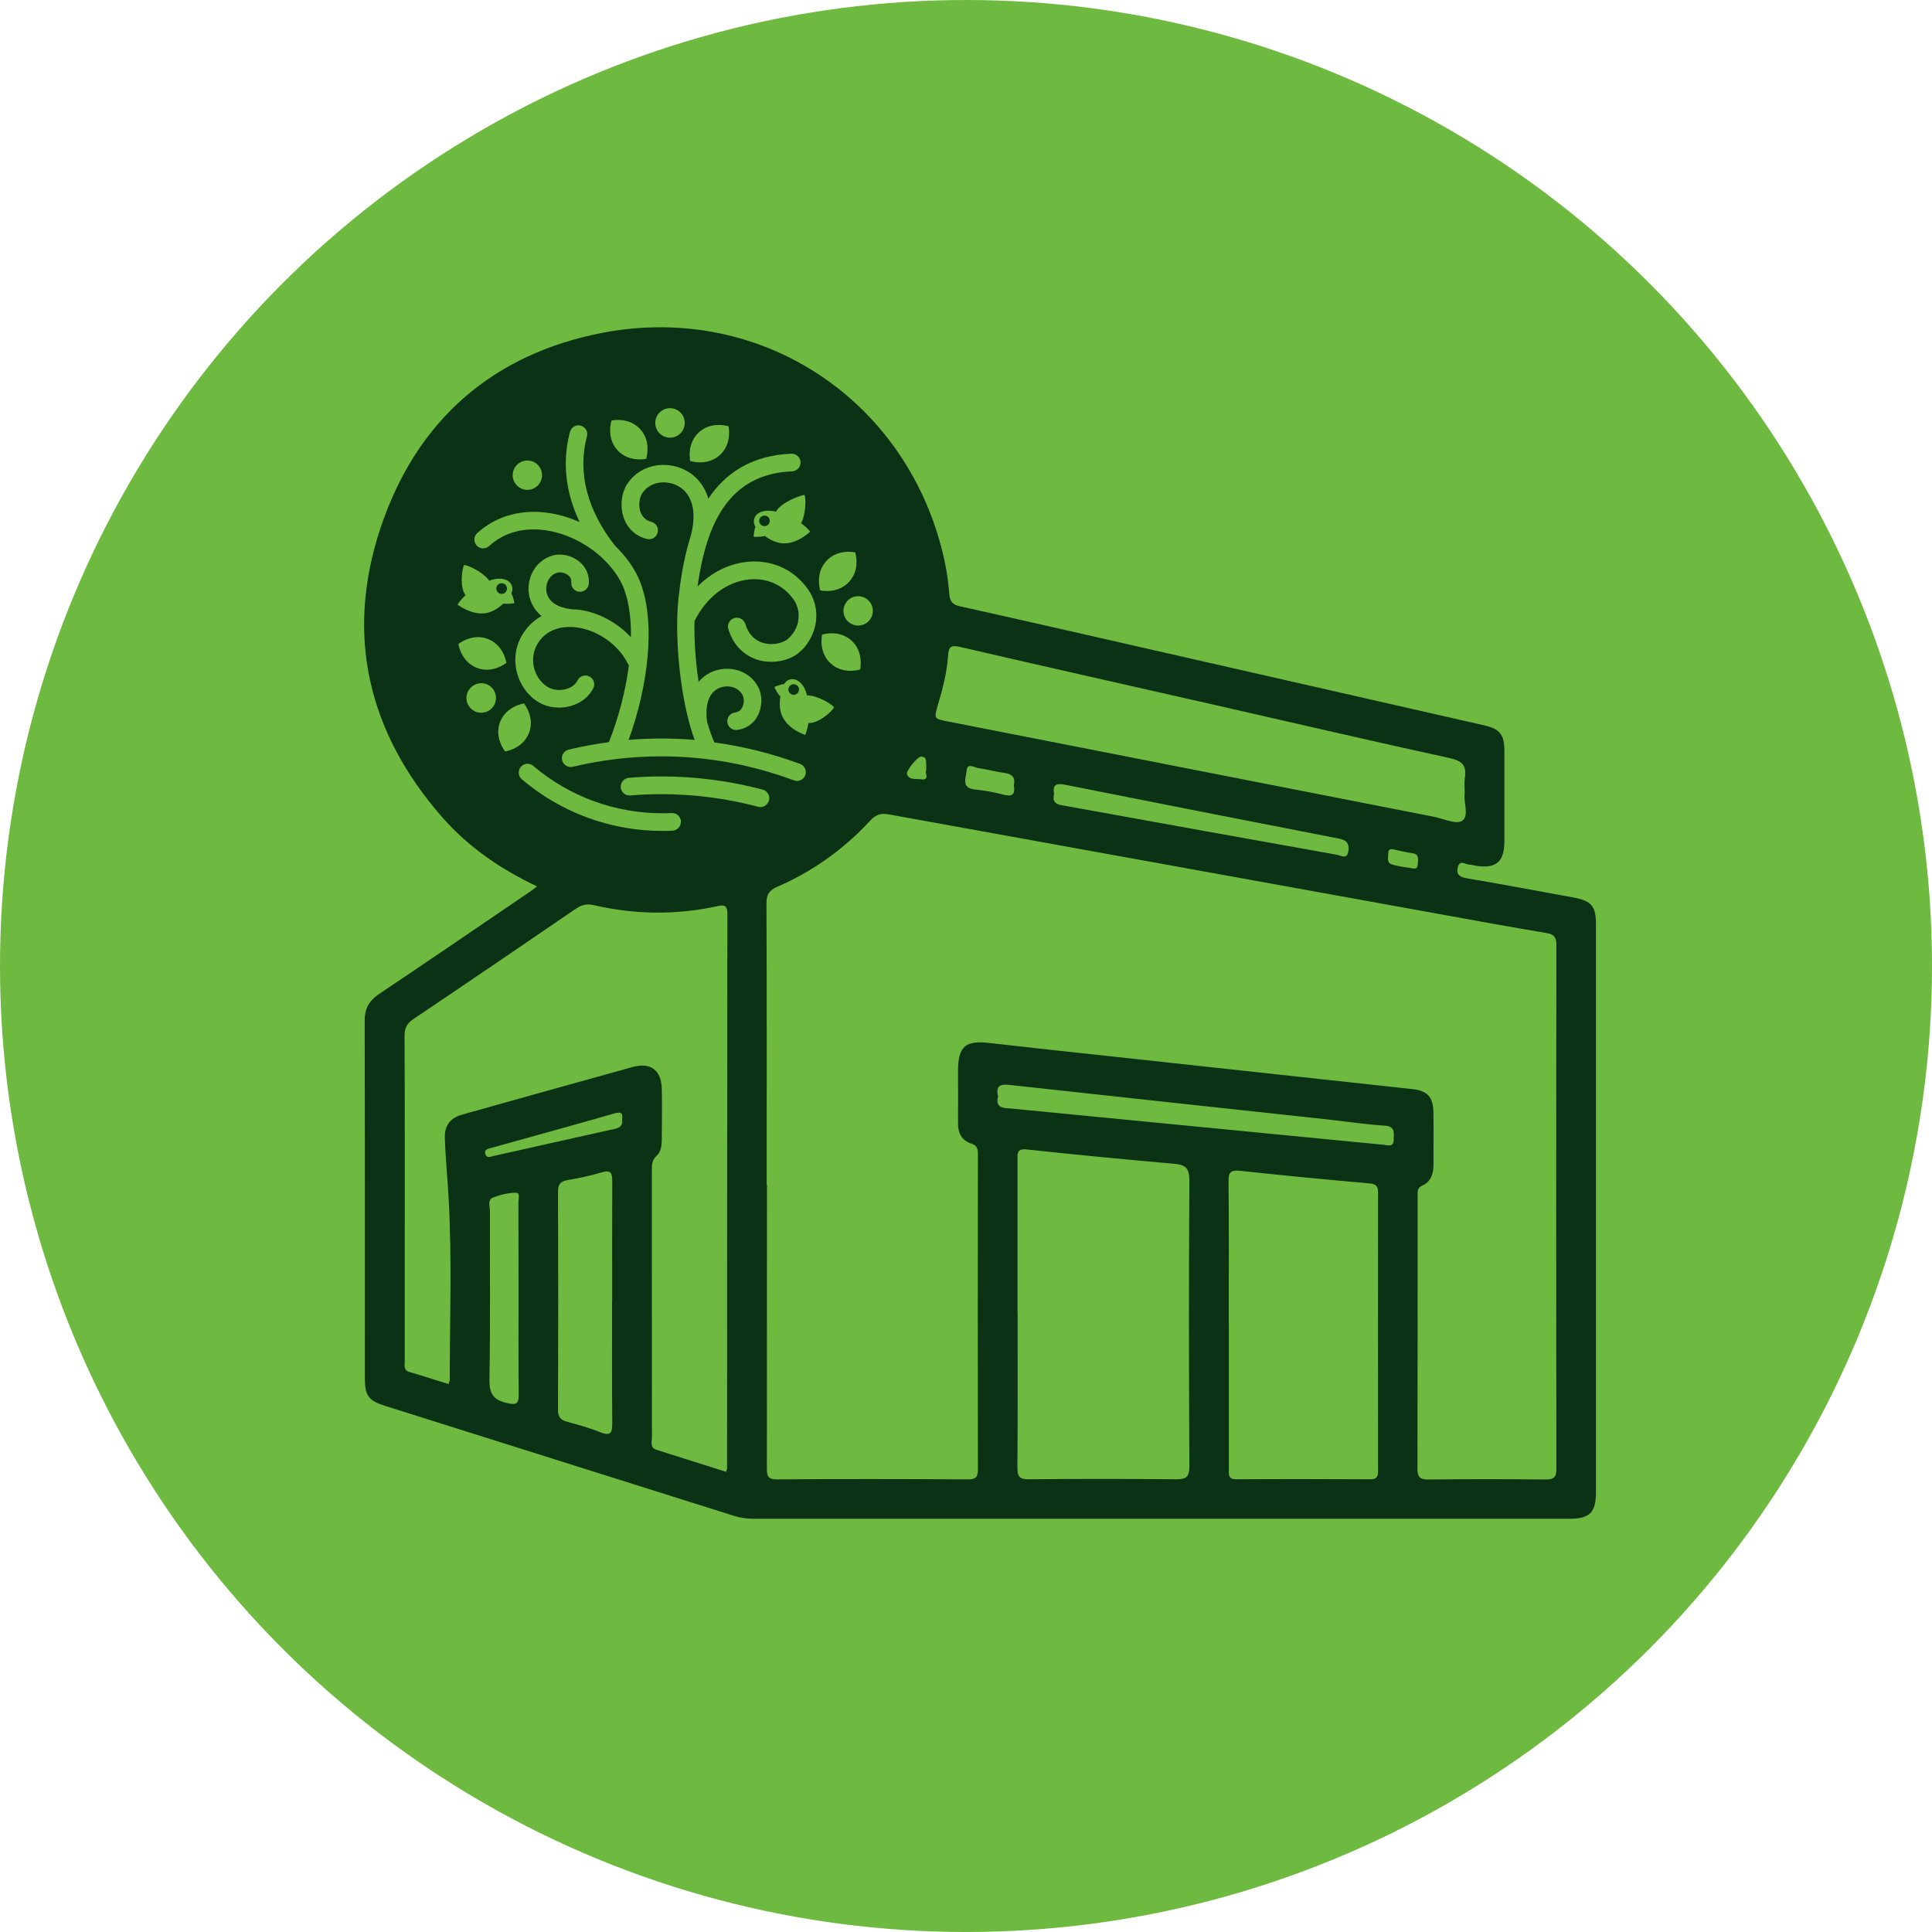
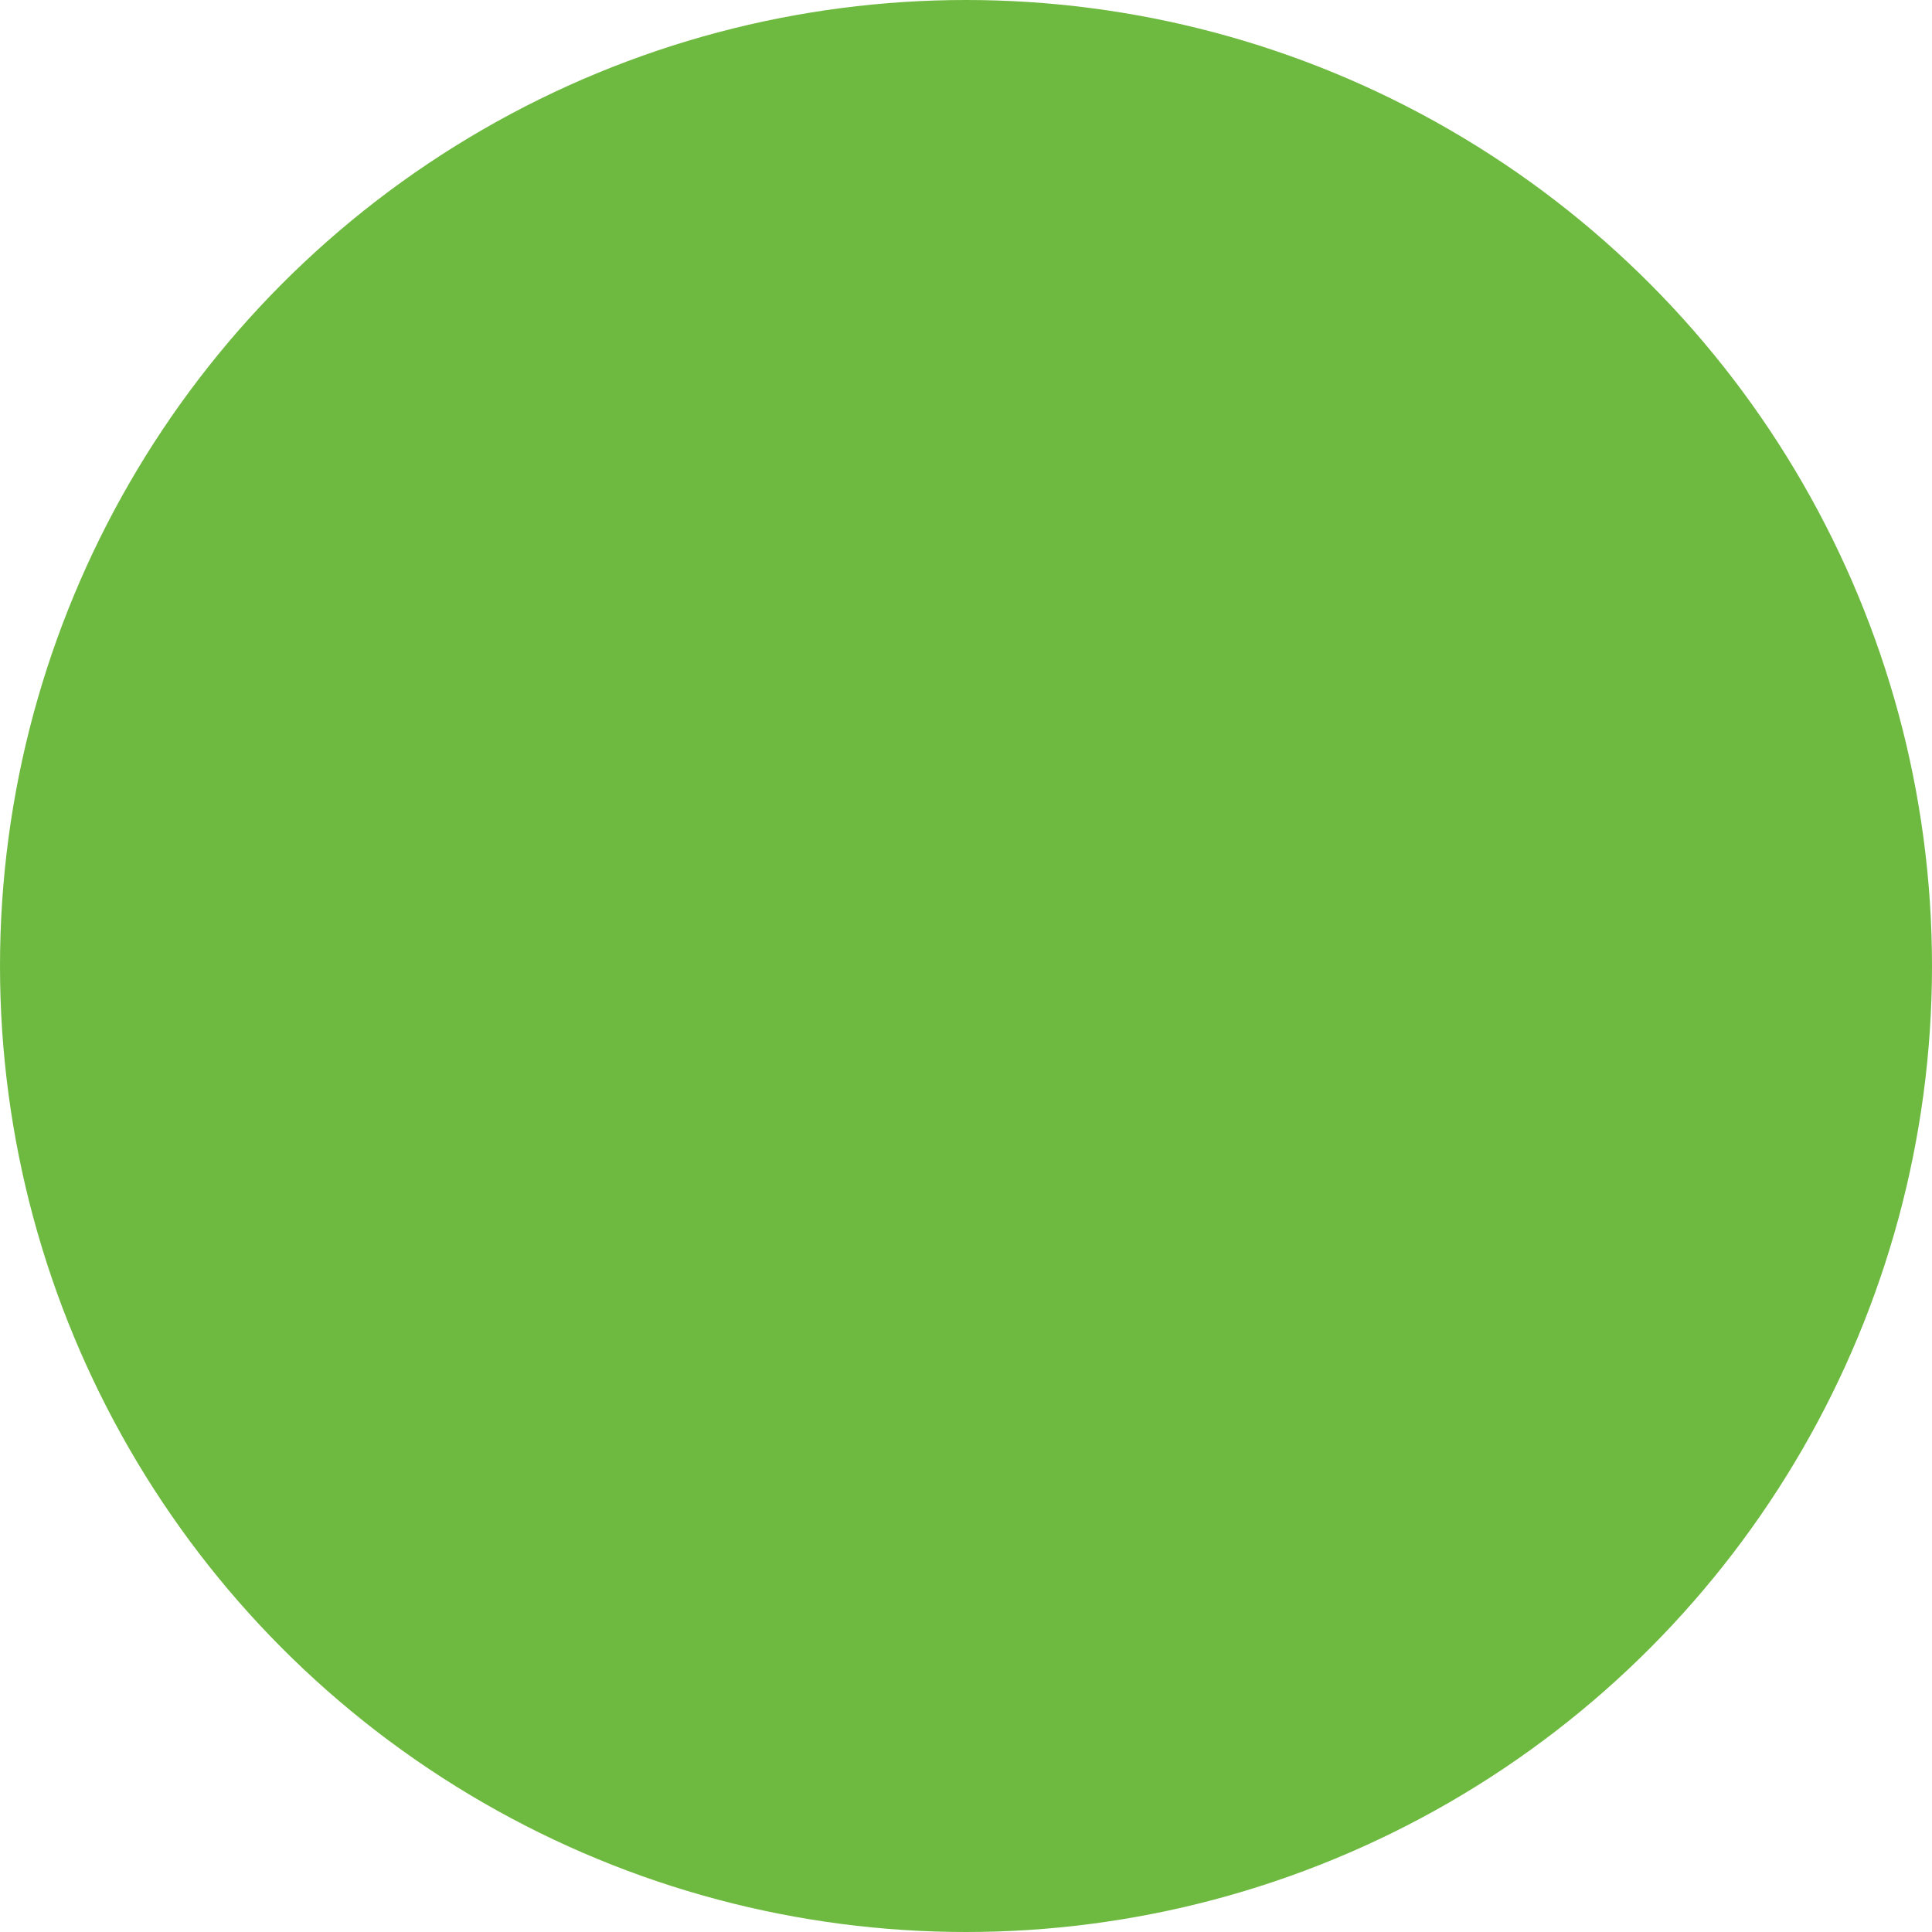
<svg xmlns="http://www.w3.org/2000/svg" id="Capa_2" data-name="Capa 2" viewBox="0 0 196.18 196.18">
  <defs>
    <style>      .cls-1 {        fill: #6eba40;      }      .cls-1, .cls-2 {        stroke-width: 0px;      }      .cls-2 {        fill: #0c3216;      }    </style>
  </defs>
  <g id="Capa_1-2" data-name="Capa 1">
    <g>
      <circle class="cls-1" cx="98.09" cy="98.09" r="98.09" />
      <g id="pHCaZg">
        <g>
-           <path class="cls-2" d="m54.56,90.02c-3.78-1.79-7.02-4.03-9.65-7.03-7.55-8.62-9.89-18.54-6.26-29.41,3.62-10.85,11.35-17.66,22.61-19.8,16.2-3.07,31.11,7.03,34.64,23.1.25,1.14.4,2.32.5,3.48.06.75.35,1.05,1.1,1.21,7.98,1.78,15.95,3.61,23.92,5.42,9.77,2.22,19.55,4.44,29.32,6.67,1.57.36,2.01.95,2.02,2.55,0,3.07,0,6.13,0,9.2,0,2.11-.85,2.83-2.9,2.5-.21-.03-.41-.11-.62-.11-.43,0-1.03-.56-1.22.29-.17.76.25.98.96,1.1,3.6.61,7.19,1.28,10.77,1.94,1.88.35,2.31.88,2.31,2.8,0,19.19,0,38.38,0,57.57,0,2.08-.63,2.72-2.69,2.72-27.63,0-55.27,0-82.9,0-.68,0-1.33-.1-1.98-.31-11.79-3.72-23.59-7.44-35.38-11.15-1.69-.53-2.06-1.03-2.06-2.82,0-12.09.01-24.19-.02-36.28,0-1.22.43-2.03,1.44-2.71,5.12-3.43,10.22-6.92,15.32-10.39.21-.14.4-.29.75-.56Zm23.32,30.27c0,9.58,0,19.15-.01,28.73,0,.77.03,1.21,1.03,1.2,6.47-.05,12.94-.04,19.4,0,.76,0,1-.22,1-.99-.02-10.67-.02-21.33,0-32,0-.54-.05-.91-.7-1.12-.94-.3-1.33-1.07-1.32-2.06.02-1.76,0-3.53,0-5.29,0-2.51.74-3.14,3.21-2.85,4.34.5,8.68.96,13.02,1.43,9.97,1.08,19.95,2.16,29.92,3.25,1.49.16,2.09.8,2.12,2.29.04,1.8,0,3.61.01,5.42,0,.9-.26,1.69-1.13,2.08-.59.26-.47.72-.48,1.16,0,9.2,0,18.39-.02,27.59,0,.92.31,1.11,1.15,1.1,3.95-.04,7.9-.04,11.84,0,.87.01,1.13-.22,1.12-1.11-.03-17.72-.03-35.44,0-53.17,0-.8-.25-1.08-1.02-1.21-3.43-.57-6.86-1.2-10.28-1.82-18.82-3.4-37.65-6.81-56.47-10.22-.76-.14-1.31-.02-1.88.6-2.68,2.91-5.84,5.17-9.47,6.75-.8.35-1.09.77-1.09,1.66.04,9.53.02,19.07.02,28.6Zm-4.14,29.14c.05-.21.09-.29.09-.37,0-18.76,0-37.53.03-56.29,0-.95-.44-.88-1.09-.74-4.17.9-8.34.84-12.48-.12-.74-.17-1.26-.02-1.85.39-5.47,3.74-10.95,7.47-16.45,11.17-.68.45-.91.92-.91,1.73.03,7.18.02,14.36.02,21.53,0,3.82,0,7.64,0,11.46,0,.43-.16.94.49,1.13,1.32.38,2.63.81,3.96,1.22.06-.21.12-.33.12-.45,0-6.04.22-12.1-.1-18.13-.11-2.14-.34-4.3-.4-6.46-.03-1.2.56-1.99,1.73-2.31,5.77-1.62,11.54-3.24,17.32-4.84,1.86-.51,2.94.31,2.98,2.24.04,1.68.01,3.36,0,5.04,0,.64-.05,1.3-.54,1.75-.47.43-.47.94-.47,1.49,0,3.23,0,6.46,0,9.7,0,5.79,0,11.59.01,17.38,0,.45-.24,1.04.47,1.27,2.35.74,4.7,1.48,7.05,2.23Zm29.59-16.15c0,5.25.02,10.5-.02,15.75,0,.95.25,1.19,1.19,1.18,4.96-.05,9.91-.05,14.87,0,1.07.01,1.41-.2,1.4-1.36-.05-9.66-.06-19.32,0-28.98,0-1.3-.42-1.6-1.57-1.7-4.98-.44-9.95-.91-14.92-1.45-1.02-.11-.97.37-.96,1.05.01,5.17,0,10.33,0,15.5Zm21.45,1.14c0,4.91,0,9.82,0,14.73,0,.54-.11,1.07.77,1.06,4.53-.03,9.06-.02,13.59,0,.61,0,.79-.22.79-.8-.01-9.44-.01-18.88,0-28.32,0-.62-.18-.86-.84-.92-4.39-.39-8.77-.81-13.15-1.28-.95-.1-1.2.1-1.19,1.07.05,4.82.02,9.65.02,14.47Zm23.95-53.82c0-.65-.06-1.13.01-1.58.21-1.27-.24-1.76-1.57-2.05-7.87-1.71-15.71-3.55-23.56-5.33-8.71-1.98-17.43-3.93-26.13-5.95-.94-.22-1.15,0-1.21.89-.12,1.68-.53,3.31-1.01,4.92-.44,1.49-.45,1.48,1.04,1.77,16.42,3.22,32.85,6.44,49.27,9.66.99.19,2.29.82,2.89.42.77-.52.11-1.93.27-2.76Zm-86.57,51.66c0-4.11-.01-8.22.01-12.32,0-.79-.12-1.18-1.05-.9-1.12.33-2.27.59-3.43.78-.76.12-1.03.41-1.03,1.21.03,7.38.03,14.76,0,22.13,0,.74.27,1.03.93,1.21,1.13.31,2.27.62,3.35,1.06,1.11.45,1.24,0,1.23-.96-.04-4.07-.02-8.13-.02-12.2Zm39.19-20.96c-.33,1.29.63,1.2,1.4,1.27,12.57,1.22,25.15,2.44,37.72,3.67.49.05,1.06.29,1.05-.57,0-.65.17-1.3-.92-1.37-1.97-.12-3.92-.43-5.88-.64-10.72-1.16-21.45-2.31-32.17-3.49-.99-.11-1.45.07-1.21,1.14Zm-48.7,20.55c0-3.27,0-6.54-.01-9.8,0-.33.21-.96-.28-.94-.78.02-1.58.21-2.31.5-.57.23-.3.9-.3,1.37-.02,5.7.05,11.4-.05,17.09-.02,1.43.37,2.07,1.78,2.4,1.04.24,1.2.02,1.19-.94-.04-3.23-.02-6.45-.02-9.68Zm54.38-51.22c-.26,1.09.57,1.09,1.26,1.22,9.16,1.66,18.32,3.31,27.49,4.95.39.07,1.02.53,1.14-.4.1-.78-.2-1.1-.98-1.25-9.26-1.8-18.52-3.62-27.77-5.46-.86-.17-1.33-.07-1.13.94Zm-43.86,33.02c.09-.55-.04-.8-.74-.6-4.15,1.19-8.3,2.33-12.46,3.49-.34.1-.86.14-.68.68.15.44.59.22.88.15,4.09-.91,8.17-1.84,12.26-2.74.55-.12.82-.37.74-.98Zm39.77-33.89c.2-.85-.2-1.19-1.03-1.29-.87-.11-1.72-.36-2.59-.48-.41-.06-1.12-.57-1.17.28-.04.68-.61,1.76.85,1.9.95.09,1.91.26,2.84.51.89.24,1.29.06,1.1-.93Zm38.72,6.53c-.34-.09-.7-.16-.69.36,0,.42-.21.98.43,1.15.56.15,1.14.25,1.72.32.32.04.82.28.84-.36.02-.46.21-1.04-.58-1.13-.58-.07-1.14-.22-1.71-.34Zm-47.6-8.1c0-1.23-.03-1.31-.53-1.36-.33-.03-1.58,1.46-1.43,1.81.26.61.91.41,1.4.49,1,.15.35-.69.56-.95Z" />
-           <path class="cls-1" d="m81.02,63.19c.14-.6.17-1.51-.52-2.43-1.05-1.4-2.67-2.1-4.44-1.92-2.28.23-4.34,1.81-5.54,4.23-.05,2.02.12,4.17.42,6.17.25-.3.54-.56.88-.77.87-.55,1.99-.7,3.01-.43.95.26,1.73.88,2.17,1.75.43.84.41,2-.06,2.89-.42.81-1.16,1.32-2.08,1.44-.49.06-.94-.28-1-.77-.06-.49.28-.94.77-1,.34-.04.57-.21.73-.5.22-.41.2-.97.06-1.24-.27-.53-.72-.75-1.05-.84-.53-.15-1.14-.06-1.59.22-1.15.73-1.11,2.36-.98,3.31.23.8.48,1.51.74,2.09,2.95.4,5.86,1.13,8.7,2.18.46.17.7.69.53,1.15-.13.36-.48.58-.84.58-.1,0-.21-.02-.31-.06-4.36-1.62-8.89-2.44-13.48-2.44-3.02,0-6.04.36-8.98,1.06-.48.12-.96-.18-1.08-.66-.12-.48.18-.96.66-1.08,1.35-.32,2.72-.58,4.09-.76.99-2.5,1.7-5.23,2.03-7.82-.05-.05-.09-.11-.12-.18-.99-1.96-3.13-3.43-5.33-3.67-.86-.09-2.46-.05-3.52,1.25-.75.92-.95,2.08-.57,3.18.34.97,1.1,1.71,1.93,1.89.67.15,1.92.02,2.4-.93.22-.44.76-.62,1.2-.39.44.22.62.76.39,1.2-.69,1.35-2.14,1.96-3.48,1.96-.31,0-.61-.03-.9-.09-1.45-.31-2.69-1.48-3.24-3.05-.6-1.7-.28-3.49.87-4.9.42-.52.93-.94,1.5-1.26-.5-.41-.87-.92-1.1-1.53-.35-.92-.28-2,.17-2.9.43-.85,1.16-1.45,2.05-1.71.87-.25,1.96,0,2.71.61.68.56,1.03,1.35.97,2.24-.03.49-.46.86-.95.83s-.86-.46-.83-.95c.02-.31-.08-.54-.31-.72-.33-.27-.82-.35-1.09-.28-.52.15-.8.51-.94.79-.23.45-.27,1.02-.1,1.47.41,1.09,1.73,1.4,2.63,1.48.04,0,.09,0,.13,0,.04,0,.08,0,.12,0,.03,0,.06,0,.1.01.02,0,.04,0,.05,0,2.05.22,4.05,1.29,5.47,2.82.03-2.35-.33-4.32-1.05-5.67-.43-.81-1.02-1.56-1.72-2.24-.03-.03-.06-.06-.09-.09-1.5-1.42-3.5-2.47-5.53-2.82-1.65-.29-4.03-.25-6.02,1.56-.37.33-.93.3-1.26-.06-.33-.37-.3-.93.06-1.26,1.97-1.79,4.65-2.5,7.53-2,.99.17,1.95.47,2.87.89-.39-.83-.71-1.67-.94-2.52-.61-2.24-.62-4.48-.04-6.65.13-.48.62-.76,1.09-.63.48.13.76.62.63,1.09-.98,3.66.02,7.52,2.89,11.15.85.82,1.58,1.75,2.11,2.75,1.35,2.54,1.38,6,1.16,8.45-.25,2.76-.92,5.72-1.93,8.47,1.1-.09,2.21-.14,3.32-.14s2.26.05,3.39.14c-.6-1.62-1.08-3.71-1.4-6.09-.28-2.11-.41-4.25-.37-6.12,0-.08,0-.16,0-.24.02-.66.06-1.29.12-1.87.2-1.87.52-3.94,1.11-5.92,0-.02,0-.04.02-.06.99-3.2-.06-4.65-.77-5.22-.61-.49-1.49-.72-2.3-.6-.51.08-1.23.32-1.74,1.08-.28.41-.42,1.25-.16,1.93.19.5.56.83,1.09.97.48.12.77.61.64,1.09-.12.48-.61.77-1.09.65-1.1-.28-1.92-1.01-2.32-2.06-.44-1.17-.3-2.61.35-3.57.68-1.01,1.73-1.66,2.95-1.84,1.31-.2,2.69.17,3.69.98.76.61,1.28,1.42,1.57,2.39,1.7-2.54,4.32-4.39,8.43-4.56.49-.02.91.36.93.86.02.49-.36.91-.86.93-3.31.14-5.71,1.53-7.33,4.25-.54.91-.99,1.96-1.37,3.18,0,.03-.02.06-.03.1,0,0,0,0,0,0-.36,1.21-.65,2.59-.87,4.17,1.4-1.42,3.16-2.32,5.05-2.51,2.41-.24,4.62.71,6.05,2.63.87,1.16,1.16,2.55.83,3.93-.33,1.36-1.24,2.58-2.32,3.11-.65.32-1.39.48-2.12.48-.65,0-1.29-.12-1.86-.38-.84-.37-1.96-1.18-2.5-2.94-.14-.47.12-.97.6-1.12.47-.14.97.12,1.12.59.27.89.78,1.51,1.5,1.82.75.33,1.73.3,2.49-.07.51-.25,1.14-.99,1.37-1.92m-11.9,20.23c.02.49-.36.91-.85.94-.35.02-.71.02-1.06.02-5.22,0-10.27-1.86-14.24-5.24-.38-.32-.42-.88-.1-1.26.32-.38.88-.42,1.26-.1,3.64,3.1,8.29,4.81,13.08,4.81.32,0,.65,0,.98-.02.49-.02.91.36.94.85m8.93-2.13c-.11.4-.47.67-.86.67-.08,0-.15,0-.23-.03-3.21-.85-6.52-1.28-9.84-1.28-1.05,0-2.12.04-3.16.13-.49.04-.92-.33-.96-.82-.04-.49.33-.92.82-.97,1.09-.09,2.21-.14,3.31-.14,3.47,0,6.93.45,10.29,1.34.48.13.76.62.64,1.09m-4.11-37.98s.4,1.76-.89,2.92c-1.29,1.17-3,.6-3,.6,0,0-.4-1.76.89-2.92,1.29-1.17,3-.6,3-.6m-8.96.3c1.17,1.29.59,3,.59,3,0,0-1.76.4-2.92-.89-1.17-1.29-.59-3-.59-3,0,0,1.76-.4,2.92.89m4.51-.57c-.04.82-.74,1.46-1.57,1.42-.82-.04-1.46-.74-1.42-1.57.04-.82.74-1.46,1.57-1.42.82.04,1.46.74,1.42,1.57m17.81,24.96s-1.71.56-2.99-.61c-1.28-1.17-.87-2.93-.87-2.93,0,0,1.71-.56,2.99.61,1.28,1.17.87,2.93.87,2.93m-1.12-8.9c-1.18,1.28-2.93.87-2.93.87,0,0-.56-1.71.62-2.99,1.18-1.28,2.93-.87,2.93-.87,0,0,.56,1.71-.62,2.99m.98,4.44c-.82.03-1.52-.61-1.55-1.43-.03-.82.61-1.52,1.43-1.55.82-.03,1.52.61,1.55,1.43s-.61,1.52-1.43,1.55m-40.65,1.87s1.4-1.14,3.01-.5c1.62.64,1.86,2.42,1.86,2.42,0,0-1.4,1.14-3.01.5-1.62-.64-1.86-2.42-1.86-2.42m4.24,7.9c.64-1.62,2.42-1.86,2.42-1.86,0,0,1.14,1.4.5,3.01-.64,1.62-2.42,1.86-2.42,1.86,0,0-1.14-1.4-.5-3.01m-2.51-3.79c.76-.33,1.64.02,1.96.78.33.76-.02,1.64-.78,1.97-.76.33-1.64-.02-1.97-.78-.33-.76.02-1.64.78-1.96m6.77-21.26c0,.83-.67,1.49-1.49,1.49s-1.49-.67-1.49-1.49.67-1.49,1.49-1.49,1.49.67,1.49,1.49m22.94,5.05c-.23.19-.57.16-.76-.06-.19-.23-.16-.57.06-.76.23-.19.57-.16.76.06.19.23.16.57-.06.76m-.33,1.11c.47.36,1.11.71,1.83.76,1.5.09,2.79-1.19,2.79-1.19,0,0-.35-.45-.93-.85.44-.74.55-2.4.35-2.88-.35.04-2.35.71-2.9,1.71-.59-.17-1.43-.17-1.92.27-.36.32-.42.86-.16,1.25-.18.54-.18,1.02-.18,1.02,0,0,.53.06,1.13-.08m2.73,16.09c-.27-.11-.41-.43-.29-.7.11-.27.43-.41.7-.29.28.11.41.43.29.7-.11.27-.43.41-.7.29m-1.14.22c-.1.58-.12,1.31.17,1.97.61,1.37,2.34,1.93,2.34,1.93,0,0,.23-.52.33-1.22.95.1,2.4-1.15,2.61-1.59-.2-.29-1.61-1.19-2.76-1.22-.12-.6-.51-1.35-1.13-1.58-.45-.17-.96.02-1.18.43-.56.09-.99.31-.99.31,0,0,.19.5.59.96m-28.74-11.26c.16-.25.5-.32.75-.15.25.16.32.5.15.75-.16.25-.5.32-.75.15-.25-.16-.32-.5-.15-.75m1.74,1.76s-.06-.47-.3-.99c.21-.42.09-.95-.31-1.22-.54-.38-1.38-.28-1.94-.04-.66-.93-2.2-1.6-2.55-1.6-.24.42-.46,2.33.15,3.06-.52.47-.82.96-.82.96,0,0,1.44,1.12,2.91.86.71-.13,1.31-.56,1.73-.96.61.07,1.13-.05,1.13-.05" />
-         </g>
+           </g>
      </g>
    </g>
  </g>
</svg>